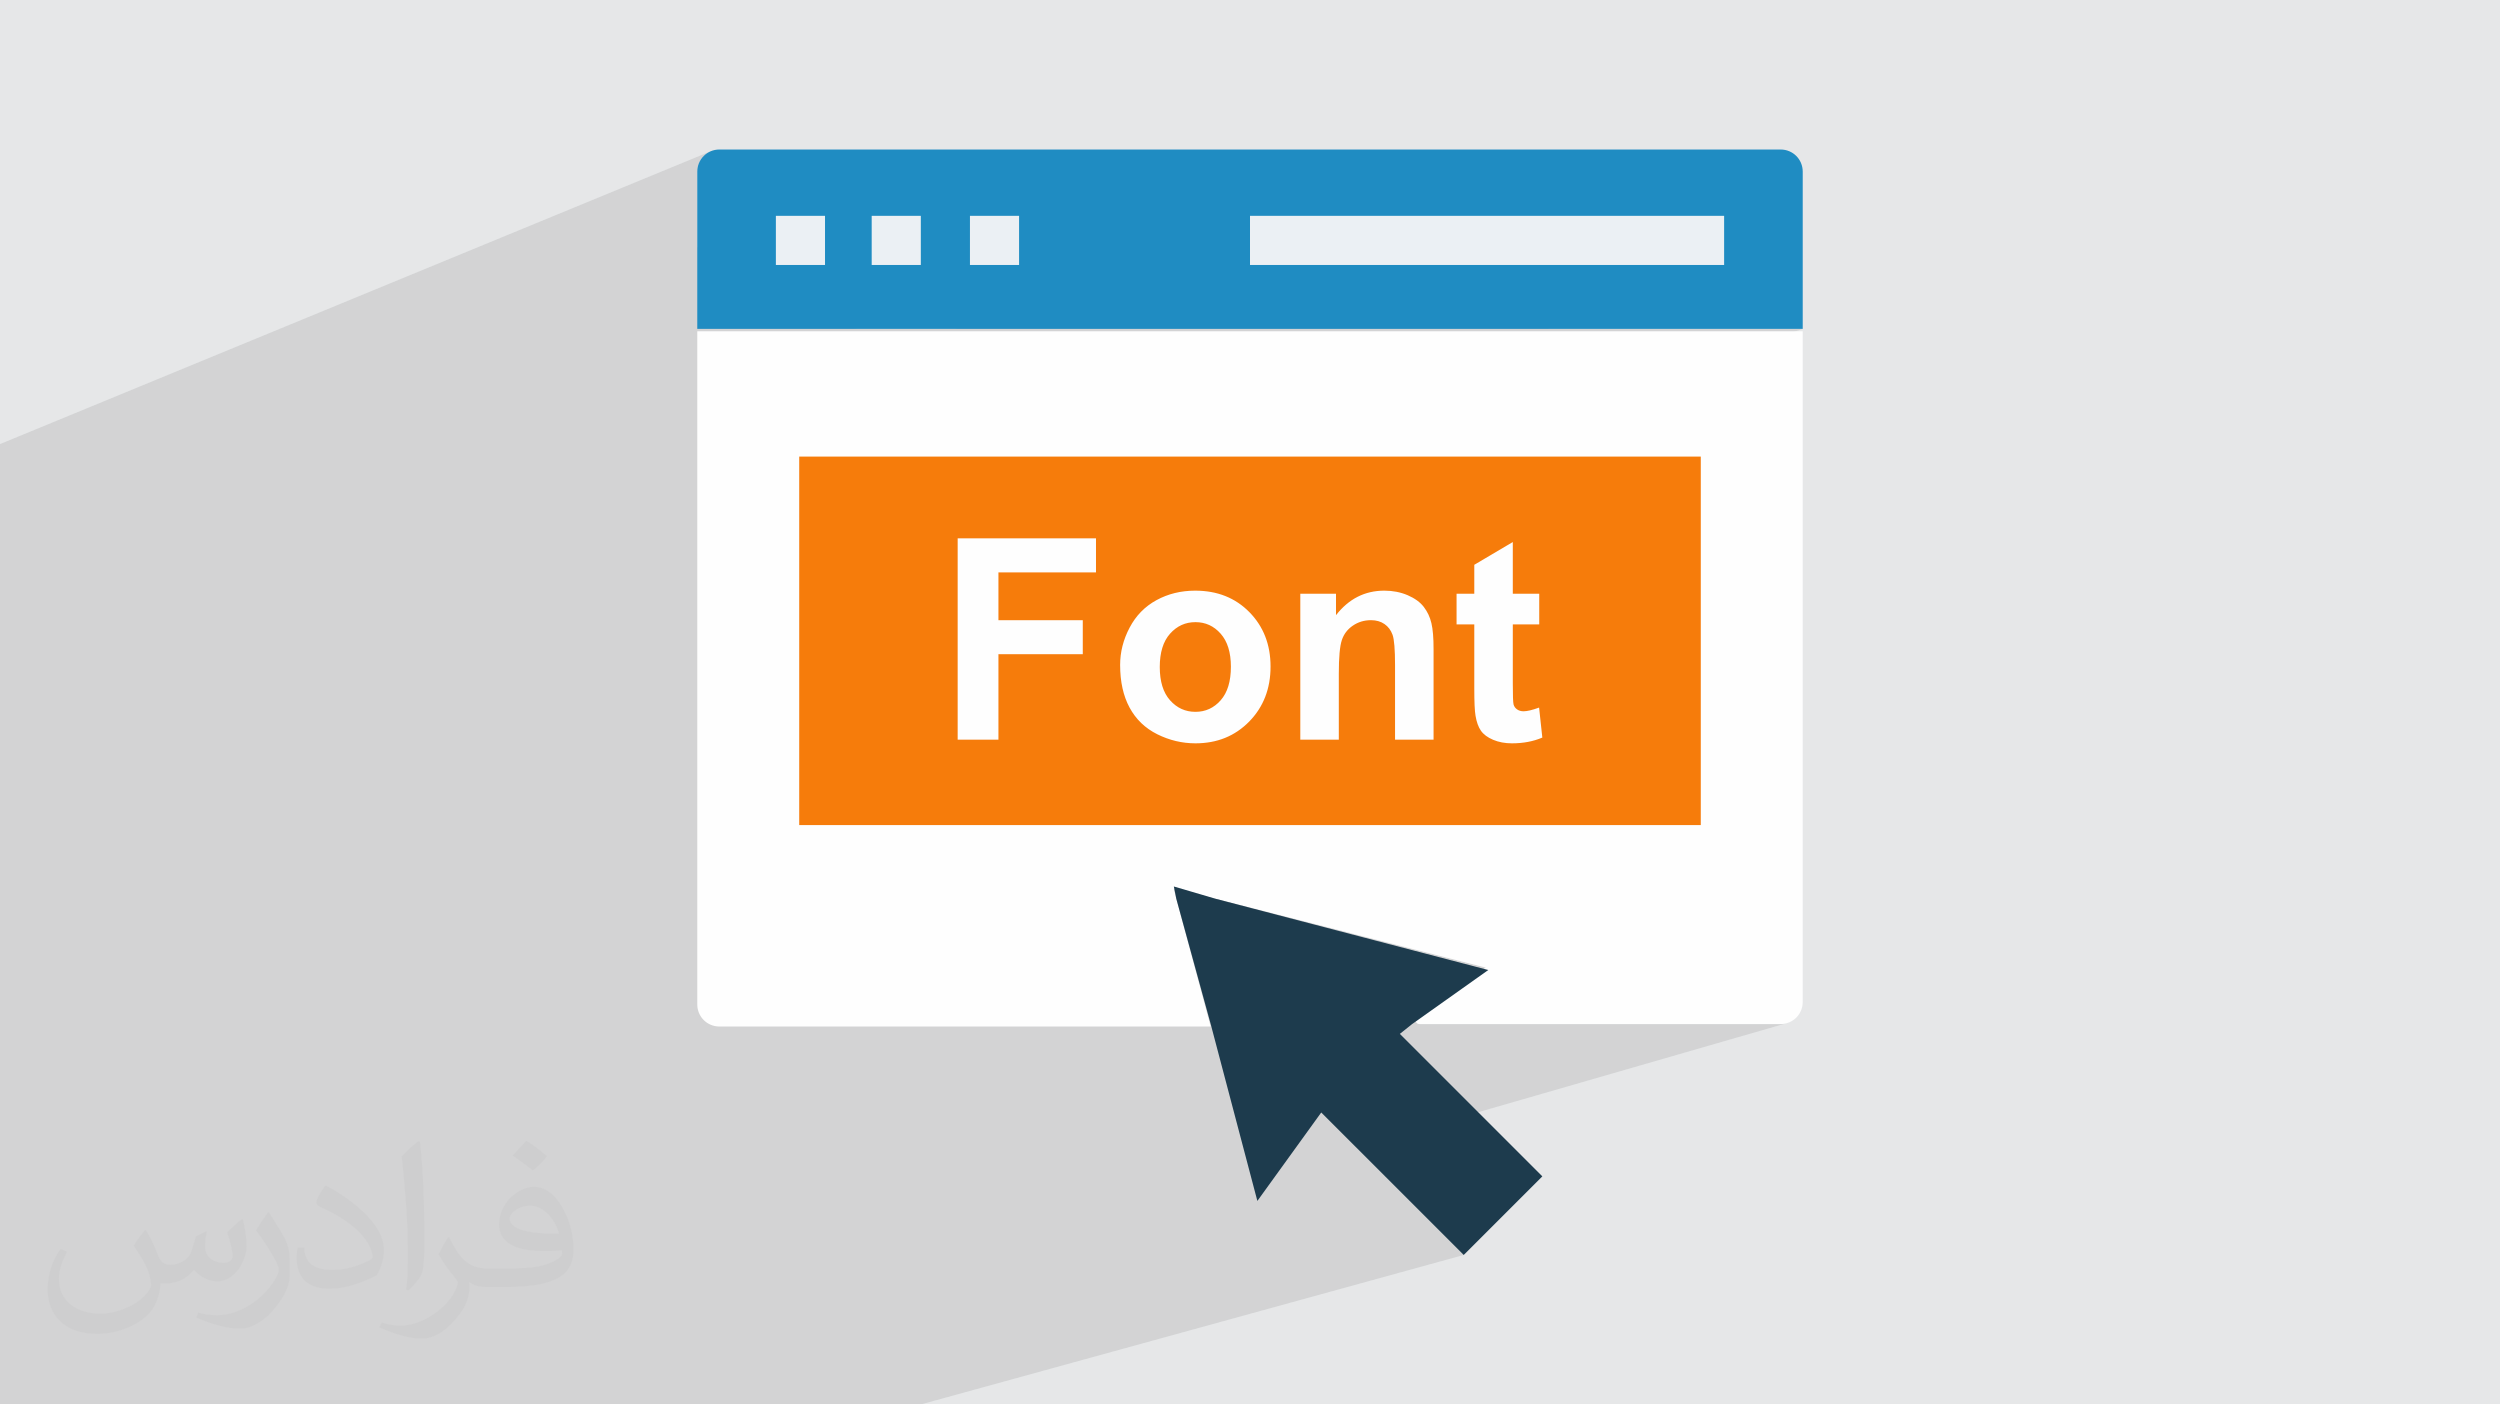
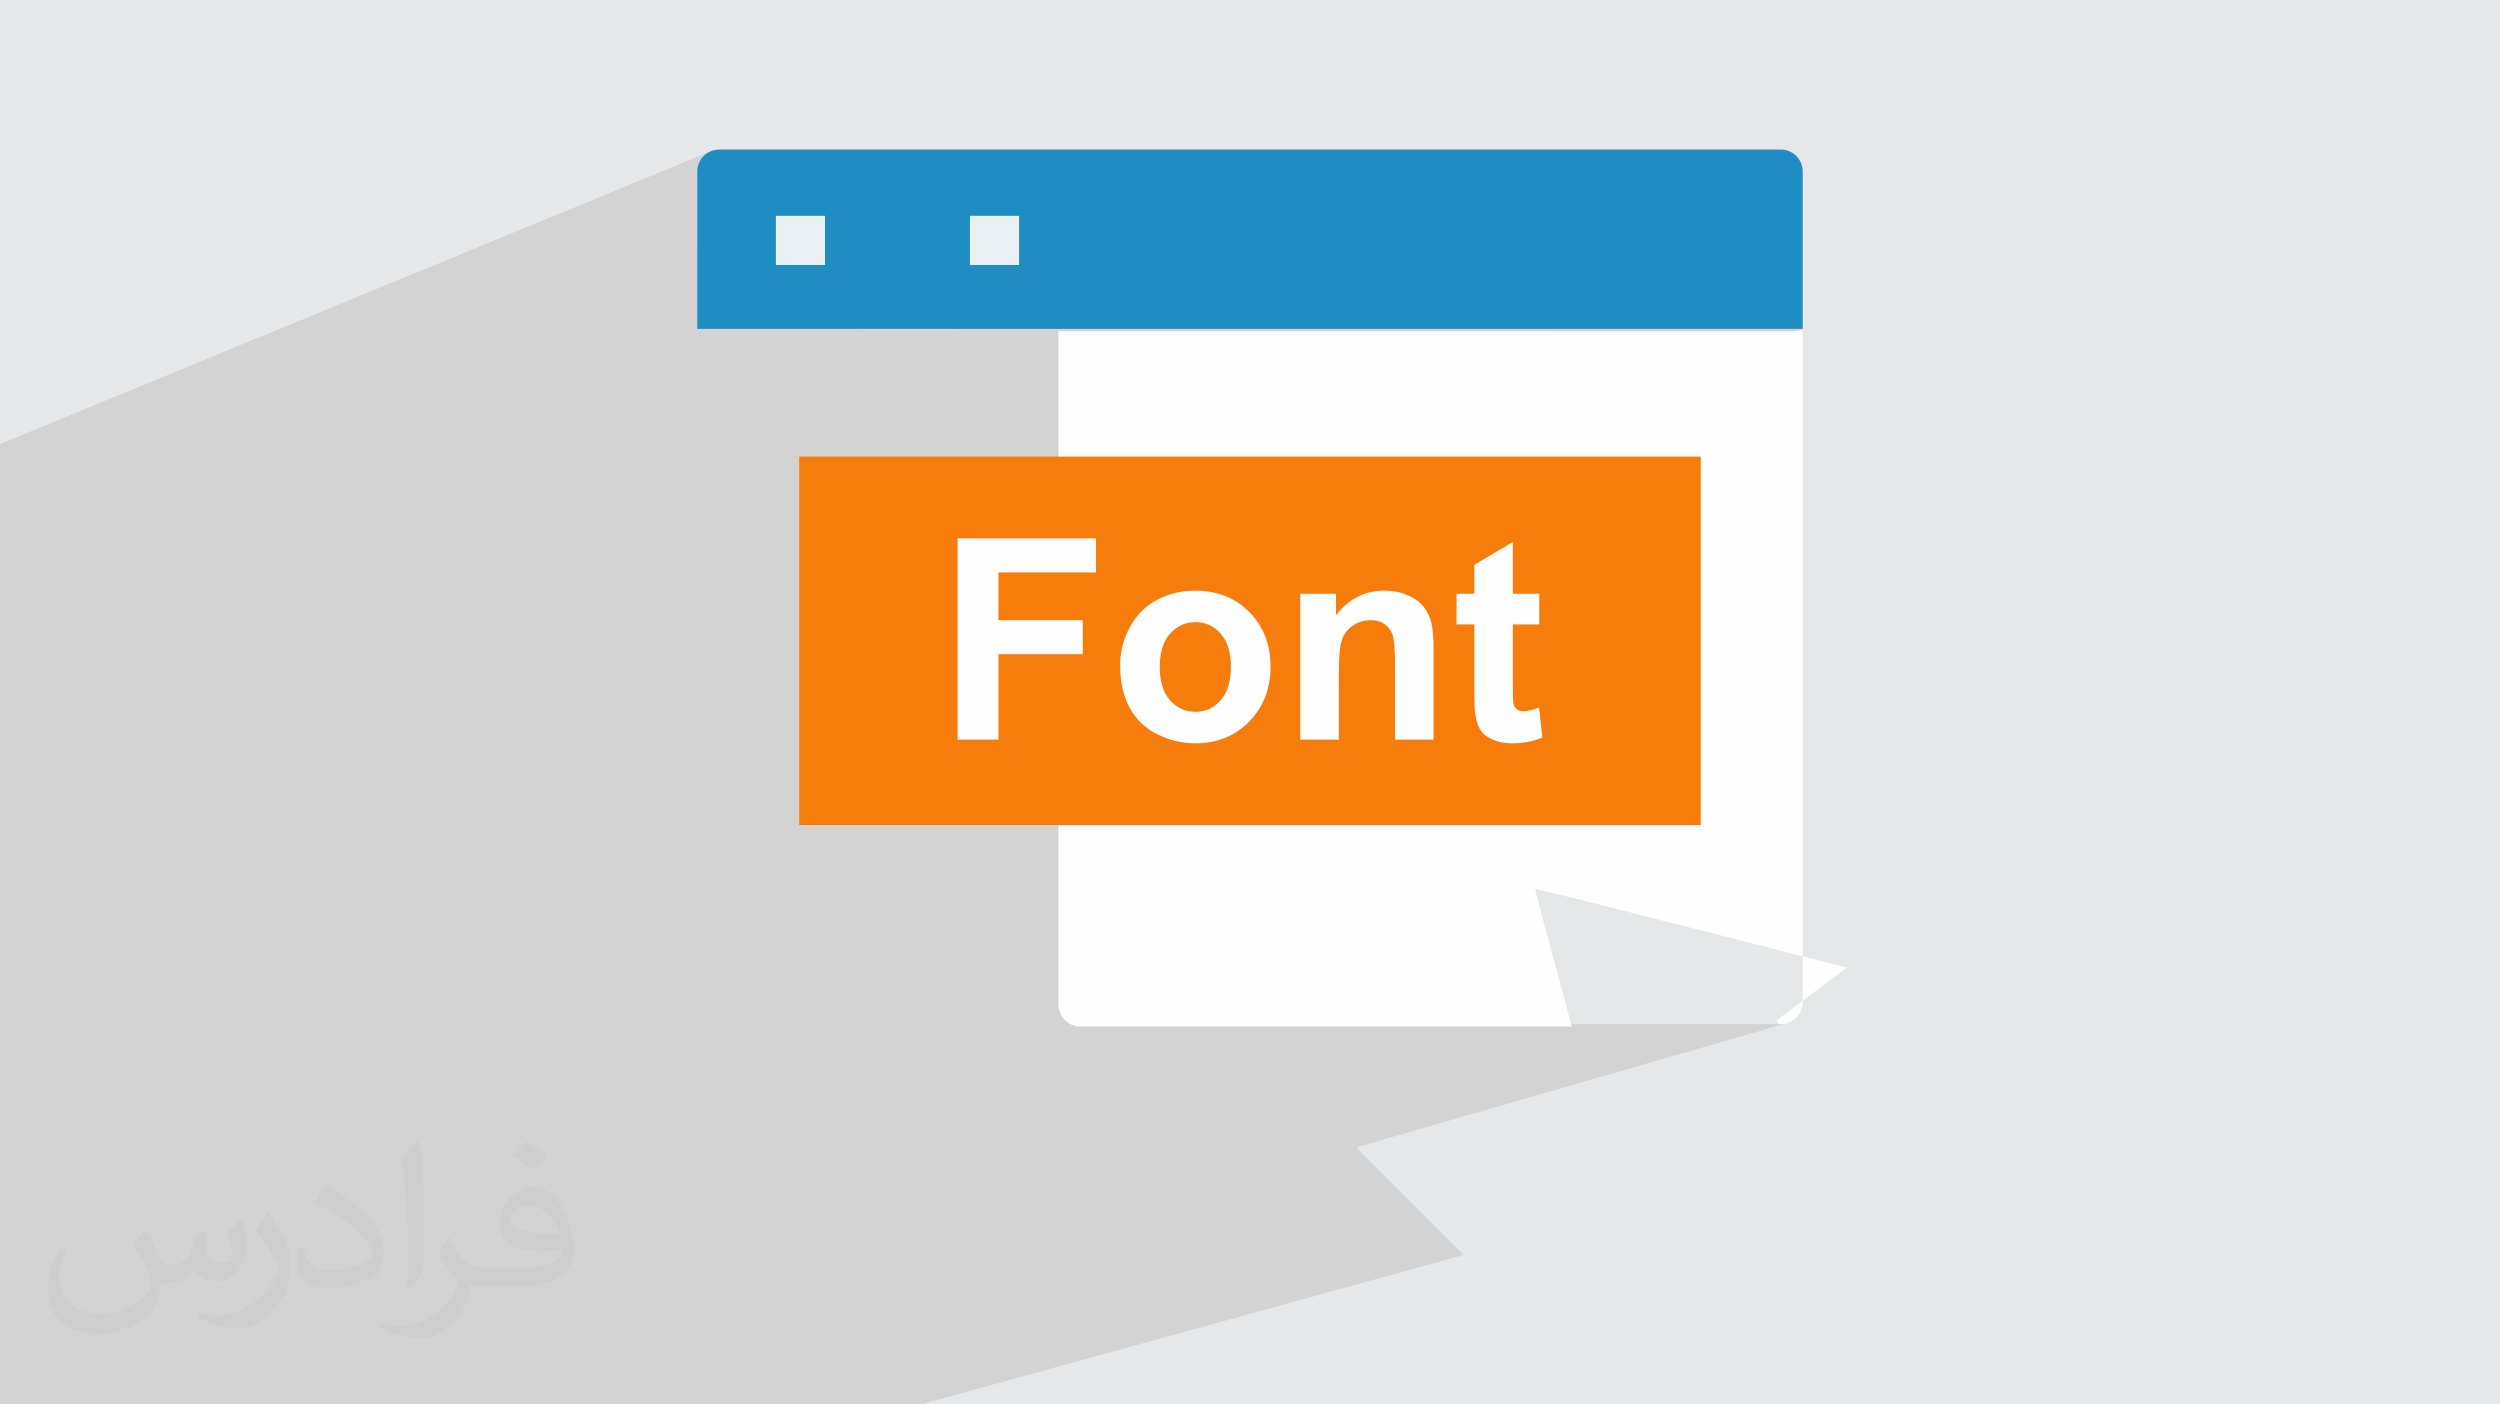
<svg xmlns="http://www.w3.org/2000/svg" xml:space="preserve" width="94.192mm" height="52.917mm" version="1.0" style="shape-rendering:geometricPrecision; text-rendering:geometricPrecision; image-rendering:optimizeQuality; fill-rule:evenodd; clip-rule:evenodd" viewBox="0 0 9404.92 5283.66">
  <defs>
    <style type="text/css">
   
    .fil4 {fill:#FEFEFE;fill-rule:nonzero}
    .fil7 {fill:#1D3B4D;fill-rule:nonzero}
    .fil3 {fill:#1F8CC2;fill-rule:nonzero}
    .fil5 {fill:#EBF0F4;fill-rule:nonzero}
    .fil6 {fill:#F67C0B;fill-rule:nonzero}
    .fil2 {fill:#373435;fill-opacity:0.031}
    .fil1 {fill:#2B2A29;fill-opacity:0.102}
    .fil0 {fill:#E6E7E8}
   
  </style>
  </defs>
  <g id="Layer_x0020_1">
    <polygon class="fil0" points="-0,0 9404.92,0 9404.92,5283.66 -0,5283.66 " />
    <polygon class="fil1" points="-0,3189.36 -0,2850.22 -0,2616.29 -0,2483.11 -0,2353.27 -0,2317.29 -0,2279.29 -0,2270.71 -0,2251.86 -0,2224.13 -0,2185.78 -0,2119.03 -0,2055 -0,1986.92 -0,1722.34 -0,1670.61 2673.79,568.97 2659.66,576.6 2647.37,586.72 2637.25,599.01 2629.62,613.14 2624.8,628.79 2623.12,645.63 2623.12,930.99 2918.82,811.96 3103.67,811.96 3103.67,881.94 3279.26,811.96 3464.1,811.96 3464.1,884.89 3648.91,811.96 3833.75,811.96 3833.75,996.81 3214,1237.08 3594.52,1237.08 4702.46,811.96 6486.09,811.96 6486.09,996.81 5822.2,1237.08 6781.79,1237.08 5421.4,1717.65 6398.28,1717.65 6398.28,3103.92 5083.68,3511.11 5589.61,3639.9 5330.86,3833.96 5328.23,3837.4 5327.12,3840.74 5327.29,3843.86 5328.56,3846.66 5330.69,3849.02 5333.47,3850.85 5336.68,3852.02 5340.12,3852.44 6698.63,3852.44 6715.47,3850.76 5101.85,4316.58 5506.44,4721.18 3463.13,5283.66 2054.55,5283.66 1751.85,5283.66 1742.19,5283.66 1222.51,5283.66 551.62,5283.66 489.41,5283.66 154.37,5283.66 -0,5283.66 -0,5250.06 -0,5241.94 -0,5085.79 -0,4832.34 -0,4790.92 -0,4755.67 -0,4747.49 -0,4728.89 -0,4648.91 -0,4627.07 -0,4548.69 -0,4548.47 -0,4541.08 -0,4500.24 -0,4440.08 -0,4398.48 -0,4310.92 -0,4281.96 -0,4253.6 -0,4212.01 -0,4197.78 -0,4192.78 -0,4113.13 -0,4093.74 -0,4078.99 -0,4061.28 -0,4029.93 -0,4019.7 -0,4014.15 -0,3992.24 -0,3988.81 -0,3922.41 -0,3919.67 -0,3887.17 -0,3870.97 -0,3772.39 -0,3772.24 -0,3632.81 -0,3612.31 -0,3495.57 -0,3344.15 -0,3330.58 " />
    <path class="fil2" d="M548.54 4627.69c17.95,27.21 29.6,53.36 40.96,82.43 8.45,16.91 12.93,48.09 52.57,48.09 11.61,0 28.28,-3.42 43.06,-11.61 16.63,-8.73 29.32,-21.94 35.94,-42l15.85 -53.36 38.57 -19.02 2.64 2.64c-5.27,20.09 -6.59,39.36 -6.59,54.43 0,44.63 38.57,61.56 69.22,61.56 17.95,0 34.09,-8.73 34.09,-25.11 0,-21.13 -8.98,-57.06 -20.62,-89.29 17.95,-17.95 35.94,-35.94 56.53,-50.47l3.17 1.6c8.98,38.04 14,75.56 14,100.66 0,24.57 -10.83,51.79 -19.81,69.49 -18.49,34.87 -51.25,62.62 -90.87,62.62 -30.1,0 -63.65,-15.07 -86.66,-43.06l-1.32 0c-21.66,26.96 -55.22,51.25 -108.86,51.25l-16.63 0c-2.64,35.41 -10.29,60.49 -21.94,82.95 -31.95,62.34 -126.81,106.47 -216.1,106.47 -124.17,0 -186.51,-71.59 -186.51,-166.96 0,-58.91 19.27,-113.6 48.88,-152.42l24.29 10.04c-18.49,35.41 -30.91,68.68 -30.91,101.45 0,89.29 72.66,131.83 156.4,131.83 77.68,0 173.83,-49.41 191.28,-106.72 -6.59,-62.62 -30.1,-91.93 -66.04,-148.99 10.83,-19.02 24.83,-38.04 42.28,-58.38l3.17 0 0 0 0 0 -0.02 -0.09zm1432.13 -336.04c26.15,16.39 51.79,35.66 76.87,57.85 -14,19.81 -31.45,37.79 -53.11,53.64 -25.11,-20.34 -50.19,-37.79 -75.84,-56.27 17.42,-19.55 34.62,-38.29 52.04,-55.22l0 0 0 0 0 0 0 0 0 0 0.03 0zm13.47 244.11c-42.28,0 -76.87,27.75 -76.87,48.34 0,44.13 84.53,57.85 185.72,57.31 -12.68,-51.79 -57.06,-105.68 -108.86,-105.68l0.01 0.03zm-94.86 236.19c54.96,0 103.04,-1.6 139.74,-10.83 40.96,-10.29 75.56,-30.91 75.56,-45.17 0,-3.7 0,-8.19 -1.32,-11.89 -22.98,2.11 -49.41,2.11 -72.38,2.11 -74.49,0 -131.55,-16.91 -154.02,-58.66 -5.55,-11.61 -9.51,-24.57 -9.51,-39.36 0,-40.43 17.42,-79.79 48.09,-107 25.61,-22.45 53.89,-36.44 82.67,-36.44 52.04,0 93.51,41.75 122.57,107.54 15.85,35.94 26.68,77.4 26.68,129.72 0,34.87 -9.51,64.19 -31.17,85.85 -40.43,39.11 -114.92,53.89 -229.04,53.89l-51.79 0 0 0 -13.47 0c-28.28,0 -48.62,-5.02 -64.72,-17.42l-2.64 0c0.79,6.59 1.32,12.93 1.32,19.02 0,25.61 -8.45,58.38 -25.61,84.53 -50.72,75.3 -105.68,108.04 -153.24,108.04 -48.09,0 -107,-18.49 -160.11,-42.54l9.51 -18.49c17.17,7.13 40.96,11.89 73.7,11.89 85.85,0 198.66,-82.43 212.66,-163 -3.17,-6.59 -8.98,-15.32 -17.17,-24.57 -25.11,-29.85 -40.96,-54.68 -55.75,-80.83 12.68,-25.11 24.29,-45.17 35.13,-63.4l4.49 -0.53c36.72,74.77 69.99,117.55 144.23,117.55l11.61 0 0 0 53.89 0 0 0 0 0 0 0 0 0 0 0 0.09 0.01zm-371.98 79c6.34,-34.34 6.87,-72.91 6.87,-108.86l0 -53.36c0,-99.6 -12.68,-244.36 -22.98,-338.68 17.95,-19.27 43.06,-42 62.87,-57.31l5.81 1.6c13.47,118.62 16.63,256 16.63,383.06 0,33.3 -1.32,65.79 -4.49,89.55 -1.85,30.1 -19.27,52.83 -56.53,87.7l-8.19 -3.7zm-382.8 -157.19c1.85,46.77 24.83,83.49 105.15,83.49 49.93,0 92.19,-12.93 138.96,-35.13 8.45,-3.7 12.93,-8.73 12.93,-12.93 0,-29.32 -22.45,-68.15 -60.23,-103.55 -36.72,-33.3 -85.34,-62.62 -130.76,-82.18 -15.6,-6.59 -20.62,-13.47 -20.62,-20.09 0,-13.47 17.95,-41.75 32.77,-62.09l5.02 -0.53c52.04,27.21 110.17,67.64 153.24,112.53 39.11,41.47 63.4,83.49 63.4,129.19 0,33.81 -10.29,65.51 -26.96,95.11 -57.06,28.79 -117.83,50.72 -178.06,50.72 -73.17,0 -123.1,-34.34 -123.1,-114.92 0,-8.73 0,-22.19 3.17,-39.64l25.11 0 0 0 0 0 0 0 0 0 0 0 -0.02 0zm-132.37 -132.9l45.45 73.45c16.63,27.21 32.23,56.81 32.23,103.55l0 59.7c0,48.34 -30.91,100.13 -80.83,151.38 -39.11,34.62 -73.7,49.41 -105.68,49.41 -47.55,0 -101.98,-14.79 -164.85,-41.75l7.13 -18.49c19.81,5.27 42.79,9.77 71.06,9.77 90.36,-0.53 182.8,-66.57 225.08,-147.15 5.02,-9.26 6.87,-17.95 6.87,-24.04 0,-9.26 -5.02,-19.55 -8.98,-28.79 -22.98,-43.31 -48.62,-82.95 -76.87,-119.68 14.79,-23.25 29.6,-45.7 45.7,-67.9l3.7 0.53 0 0 0 0 0 0 0 0 0 0 -0.02 0.01z" />
    <g id="_1982904779072">
      <path class="fil3" d="M6698.63 562.47l-3992.35 0c-46.21,0 -83.16,36.95 -83.16,83.16l0 591.44 4158.67 0 0 -591.44c0,-46.21 -36.95,-83.16 -83.16,-83.16z" />
-       <path class="fil4" d="M6781.79 1246.33l0 2522.94c0,46.21 -36.95,83.16 -83.16,83.16l-1358.51 0c-9.26,0 -18.47,-9.26 -9.26,-18.48l258.75 -194.06 -1016.56 -258.76 -157.11 -36.95 9.26 36.95 129.38 480.55 -1848.29 0c-46.21,0 -83.16,-36.95 -83.16,-83.16l0 -2532.2 4158.67 0z" />
+       <path class="fil4" d="M6781.79 1246.33l0 2522.94c0,46.21 -36.95,83.16 -83.16,83.16c-9.26,0 -18.47,-9.26 -9.26,-18.48l258.75 -194.06 -1016.56 -258.76 -157.11 -36.95 9.26 36.95 129.38 480.55 -1848.29 0c-46.21,0 -83.16,-36.95 -83.16,-83.16l0 -2532.2 4158.67 0z" />
      <polygon class="fil5" points="2918.82,811.96 3103.67,811.96 3103.67,996.81 2918.82,996.81 " />
-       <polygon class="fil5" points="3279.26,811.96 3464.1,811.96 3464.1,996.81 3279.26,996.81 " />
      <polygon class="fil5" points="3648.91,811.96 3833.75,811.96 3833.75,996.81 3648.91,996.81 " />
-       <polygon class="fil5" points="4702.46,811.96 6486.09,811.96 6486.09,996.81 4702.46,996.81 " />
      <polygon class="fil6" points="3006.63,1717.65 6398.28,1717.65 6398.28,3103.92 3006.63,3103.92 " />
-       <polygon class="fil7" points="5802.19,4425.44 5506.44,4721.18 4970.44,4185.16 4730.16,4517.86 4554.57,3852.47 4425.19,3381.14 4415.93,3334.93 4573.05,3381.14 5598.86,3649.16 5312.39,3852.47 5266.17,3889.42 " />
      <path class="fil4" d="M3602.71 2782.61l0 -757.32 520.38 0 0 127.99 -367.02 0 0 179.82 317.32 0 0 127.98 -317.32 0 0 321.54 -153.36 0zm611.17 -281.16c0,-48.32 11.8,-95.03 35.6,-140.16 23.8,-45.3 57.47,-79.68 101.02,-103.47 43.53,-23.8 92.02,-35.8 145.79,-35.8 83.02,0 150.9,26.97 203.95,80.93 53.07,54.12 79.52,122.17 79.52,204.67 0,83.19 -26.8,152.13 -80.22,206.78 -53.59,54.64 -120.93,81.98 -202.2,81.98 -50.23,0 -98.18,-11.47 -143.84,-34.21 -45.48,-22.74 -80.21,-56.06 -104.01,-100.13 -23.79,-43.9 -35.6,-97.49 -35.6,-160.59zm149.13 7.75c0,54.47 12.86,96.24 38.6,125.17 25.91,29.08 57.64,43.53 95.55,43.53 37.72,0 69.45,-14.46 95.02,-43.53 25.56,-28.93 38.42,-71.05 38.42,-126.23 0,-53.77 -12.86,-95.2 -38.42,-124.1 -25.56,-29.1 -57.29,-43.54 -95.02,-43.54 -37.9,0 -69.63,14.45 -95.55,43.54 -25.74,28.91 -38.6,70.68 -38.6,125.16zm1030.02 273.42l-144.91 0 0 -279.76c0,-59.24 -3.18,-97.49 -9.34,-114.77 -6.34,-17.45 -16.41,-30.84 -30.5,-40.54 -14.11,-9.7 -31.02,-14.46 -50.77,-14.46 -25.38,0 -48.12,6.87 -68.22,20.63 -20.27,13.74 -34.02,32.08 -41.43,54.64 -7.59,22.74 -11.28,64.7 -11.28,126.04l0 248.21 -144.9 0 0 -548.95 134.32 0 0 80.57c48.14,-61.53 108.61,-92.21 181.75,-92.21 32.08,0 61.53,5.82 88.15,17.27 26.79,11.65 46.89,26.28 60.47,44.08 13.74,17.98 23.26,38.25 28.56,61 5.46,22.74 8.11,55.17 8.11,97.48l0 340.75zm397.52 -548.95l0 115.3 -99.43 0 0 222.29c0,45.12 0.89,71.39 2.82,78.79 1.94,7.41 6.18,13.58 13.05,18.51 6.71,4.76 14.82,7.24 24.5,7.24 13.57,0 32.97,-4.59 58.53,-13.93l12.15 112.82c-33.66,14.45 -71.74,21.69 -114.41,21.69 -26.08,0 -49.53,-4.41 -70.5,-13.23 -20.98,-8.81 -36.32,-20.27 -46.01,-34.2 -9.87,-14.1 -16.57,-32.97 -20.45,-56.93 -3,-16.93 -4.58,-51.12 -4.58,-102.78l0 -240.27 -66.64 0 0 -115.3 66.64 0 0 -108.95 144.9 -85.67 0 194.62 99.43 0z" />
    </g>
  </g>
</svg>